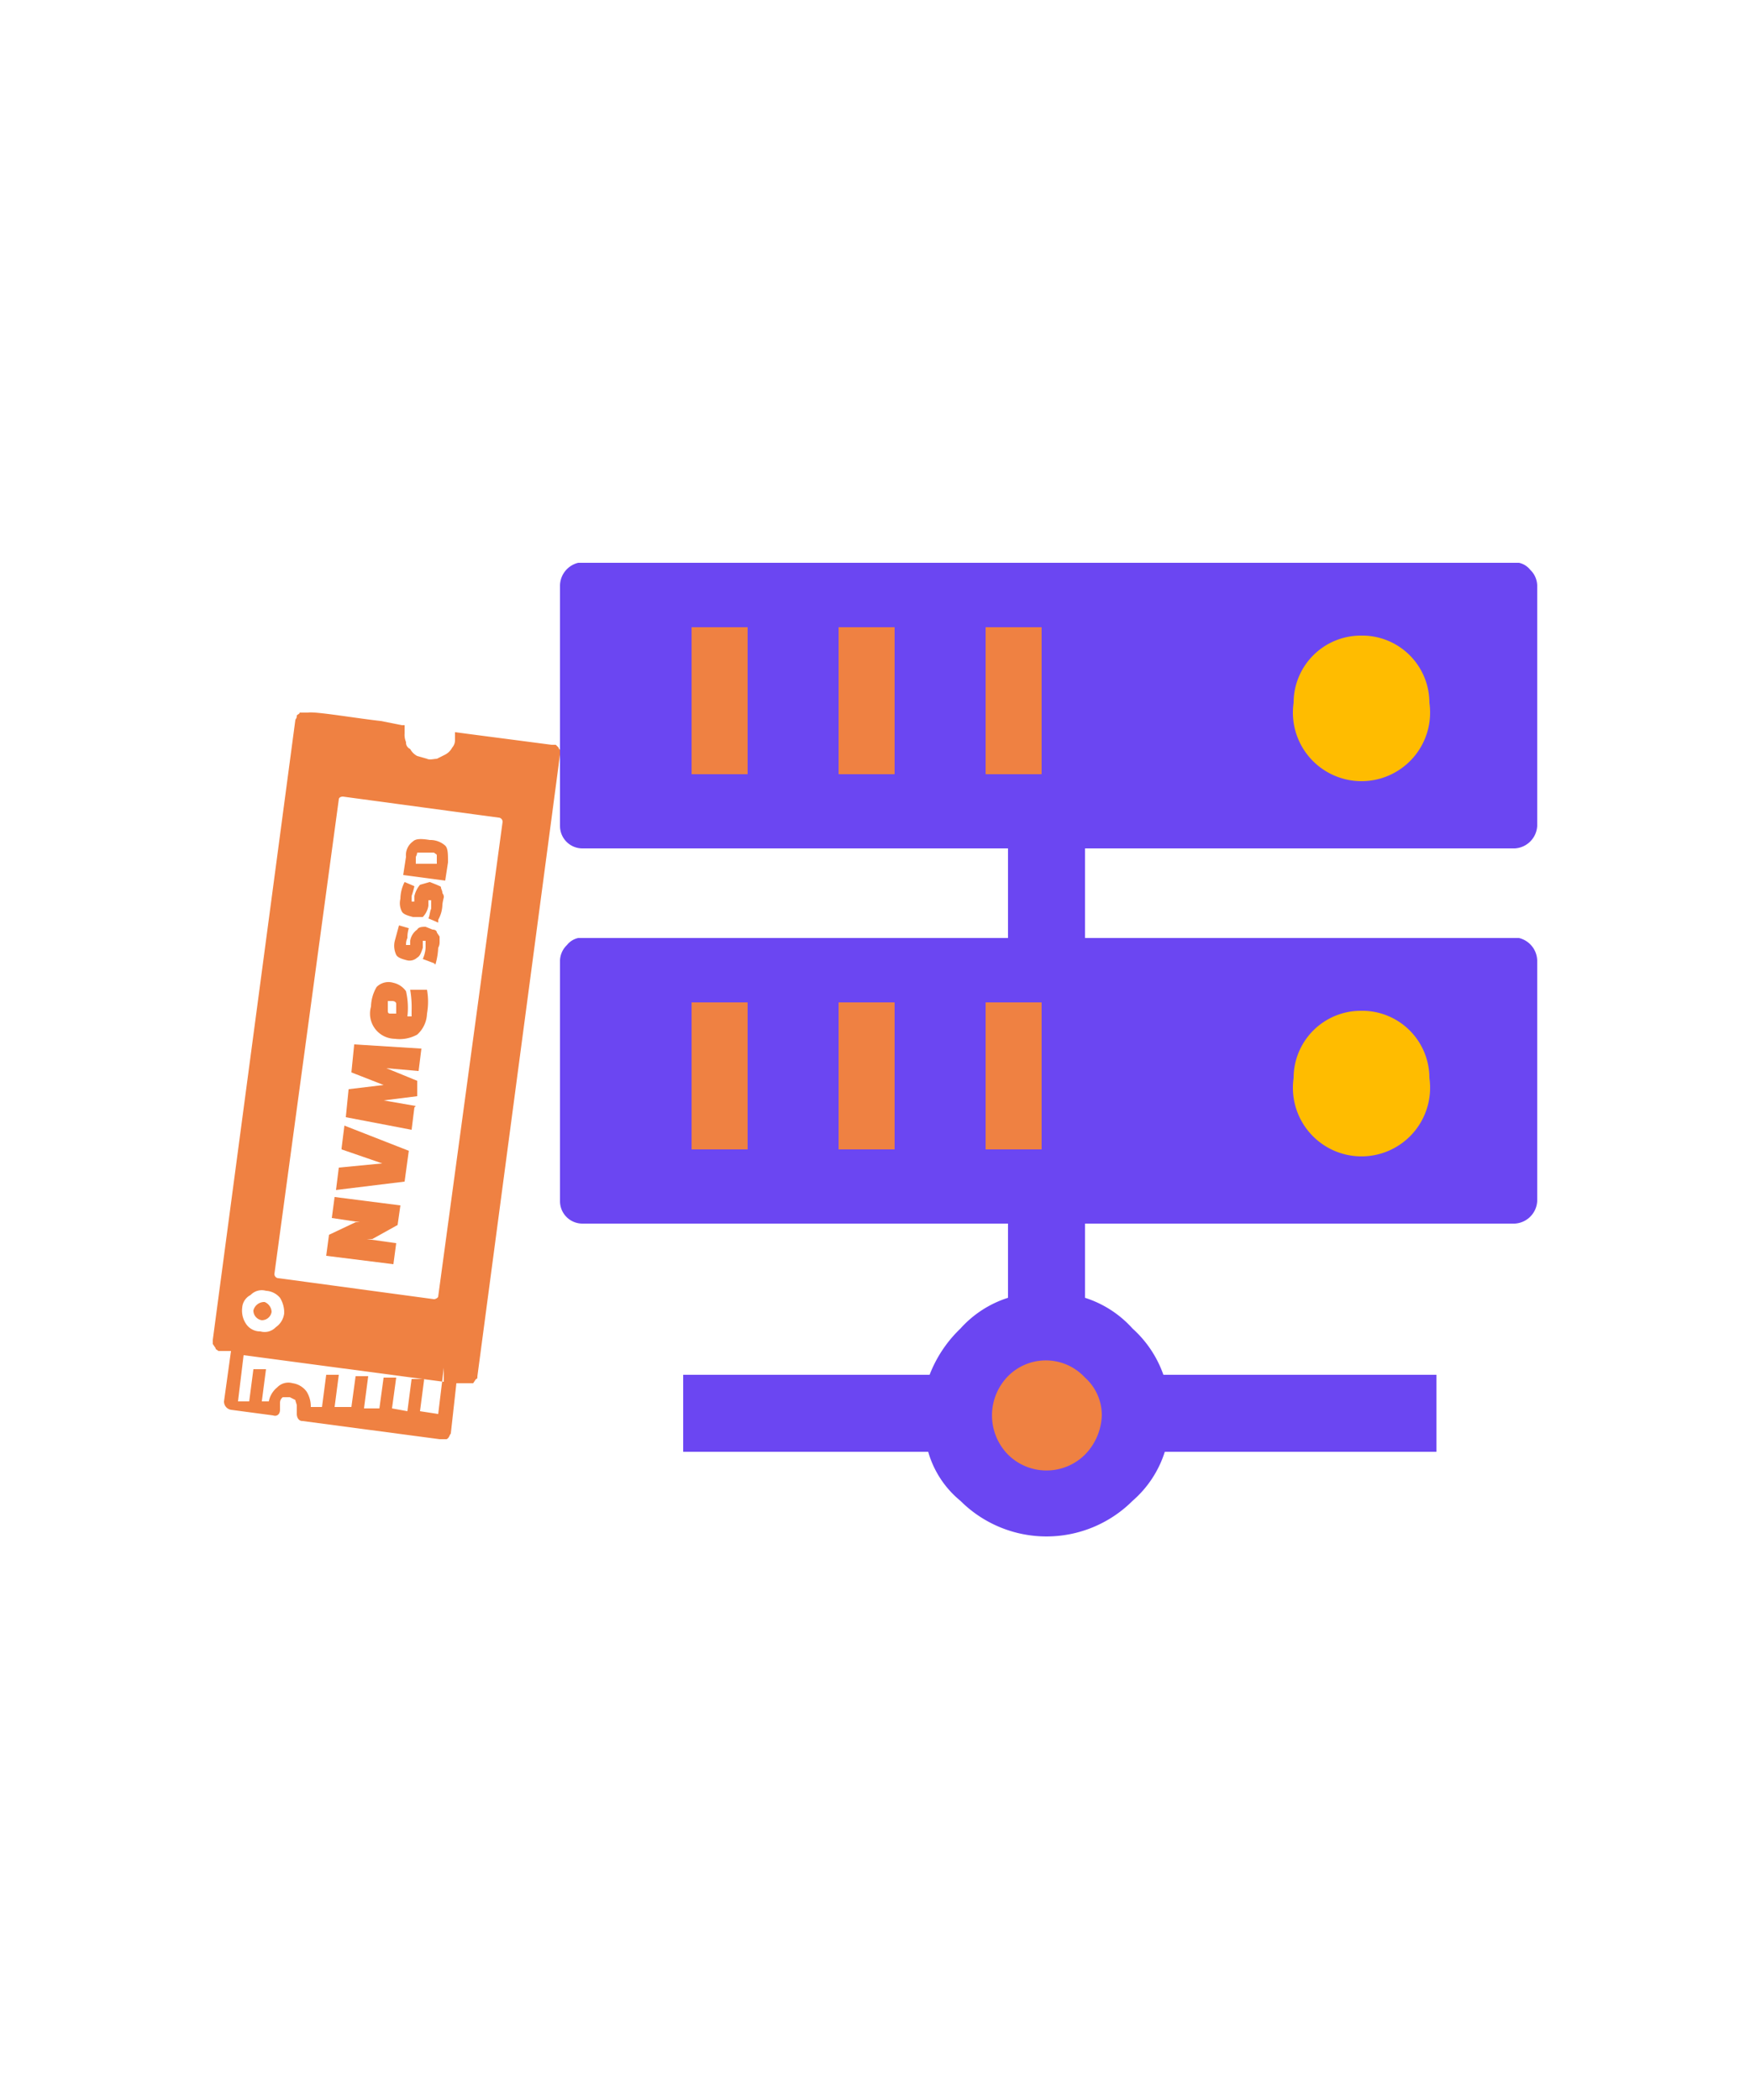
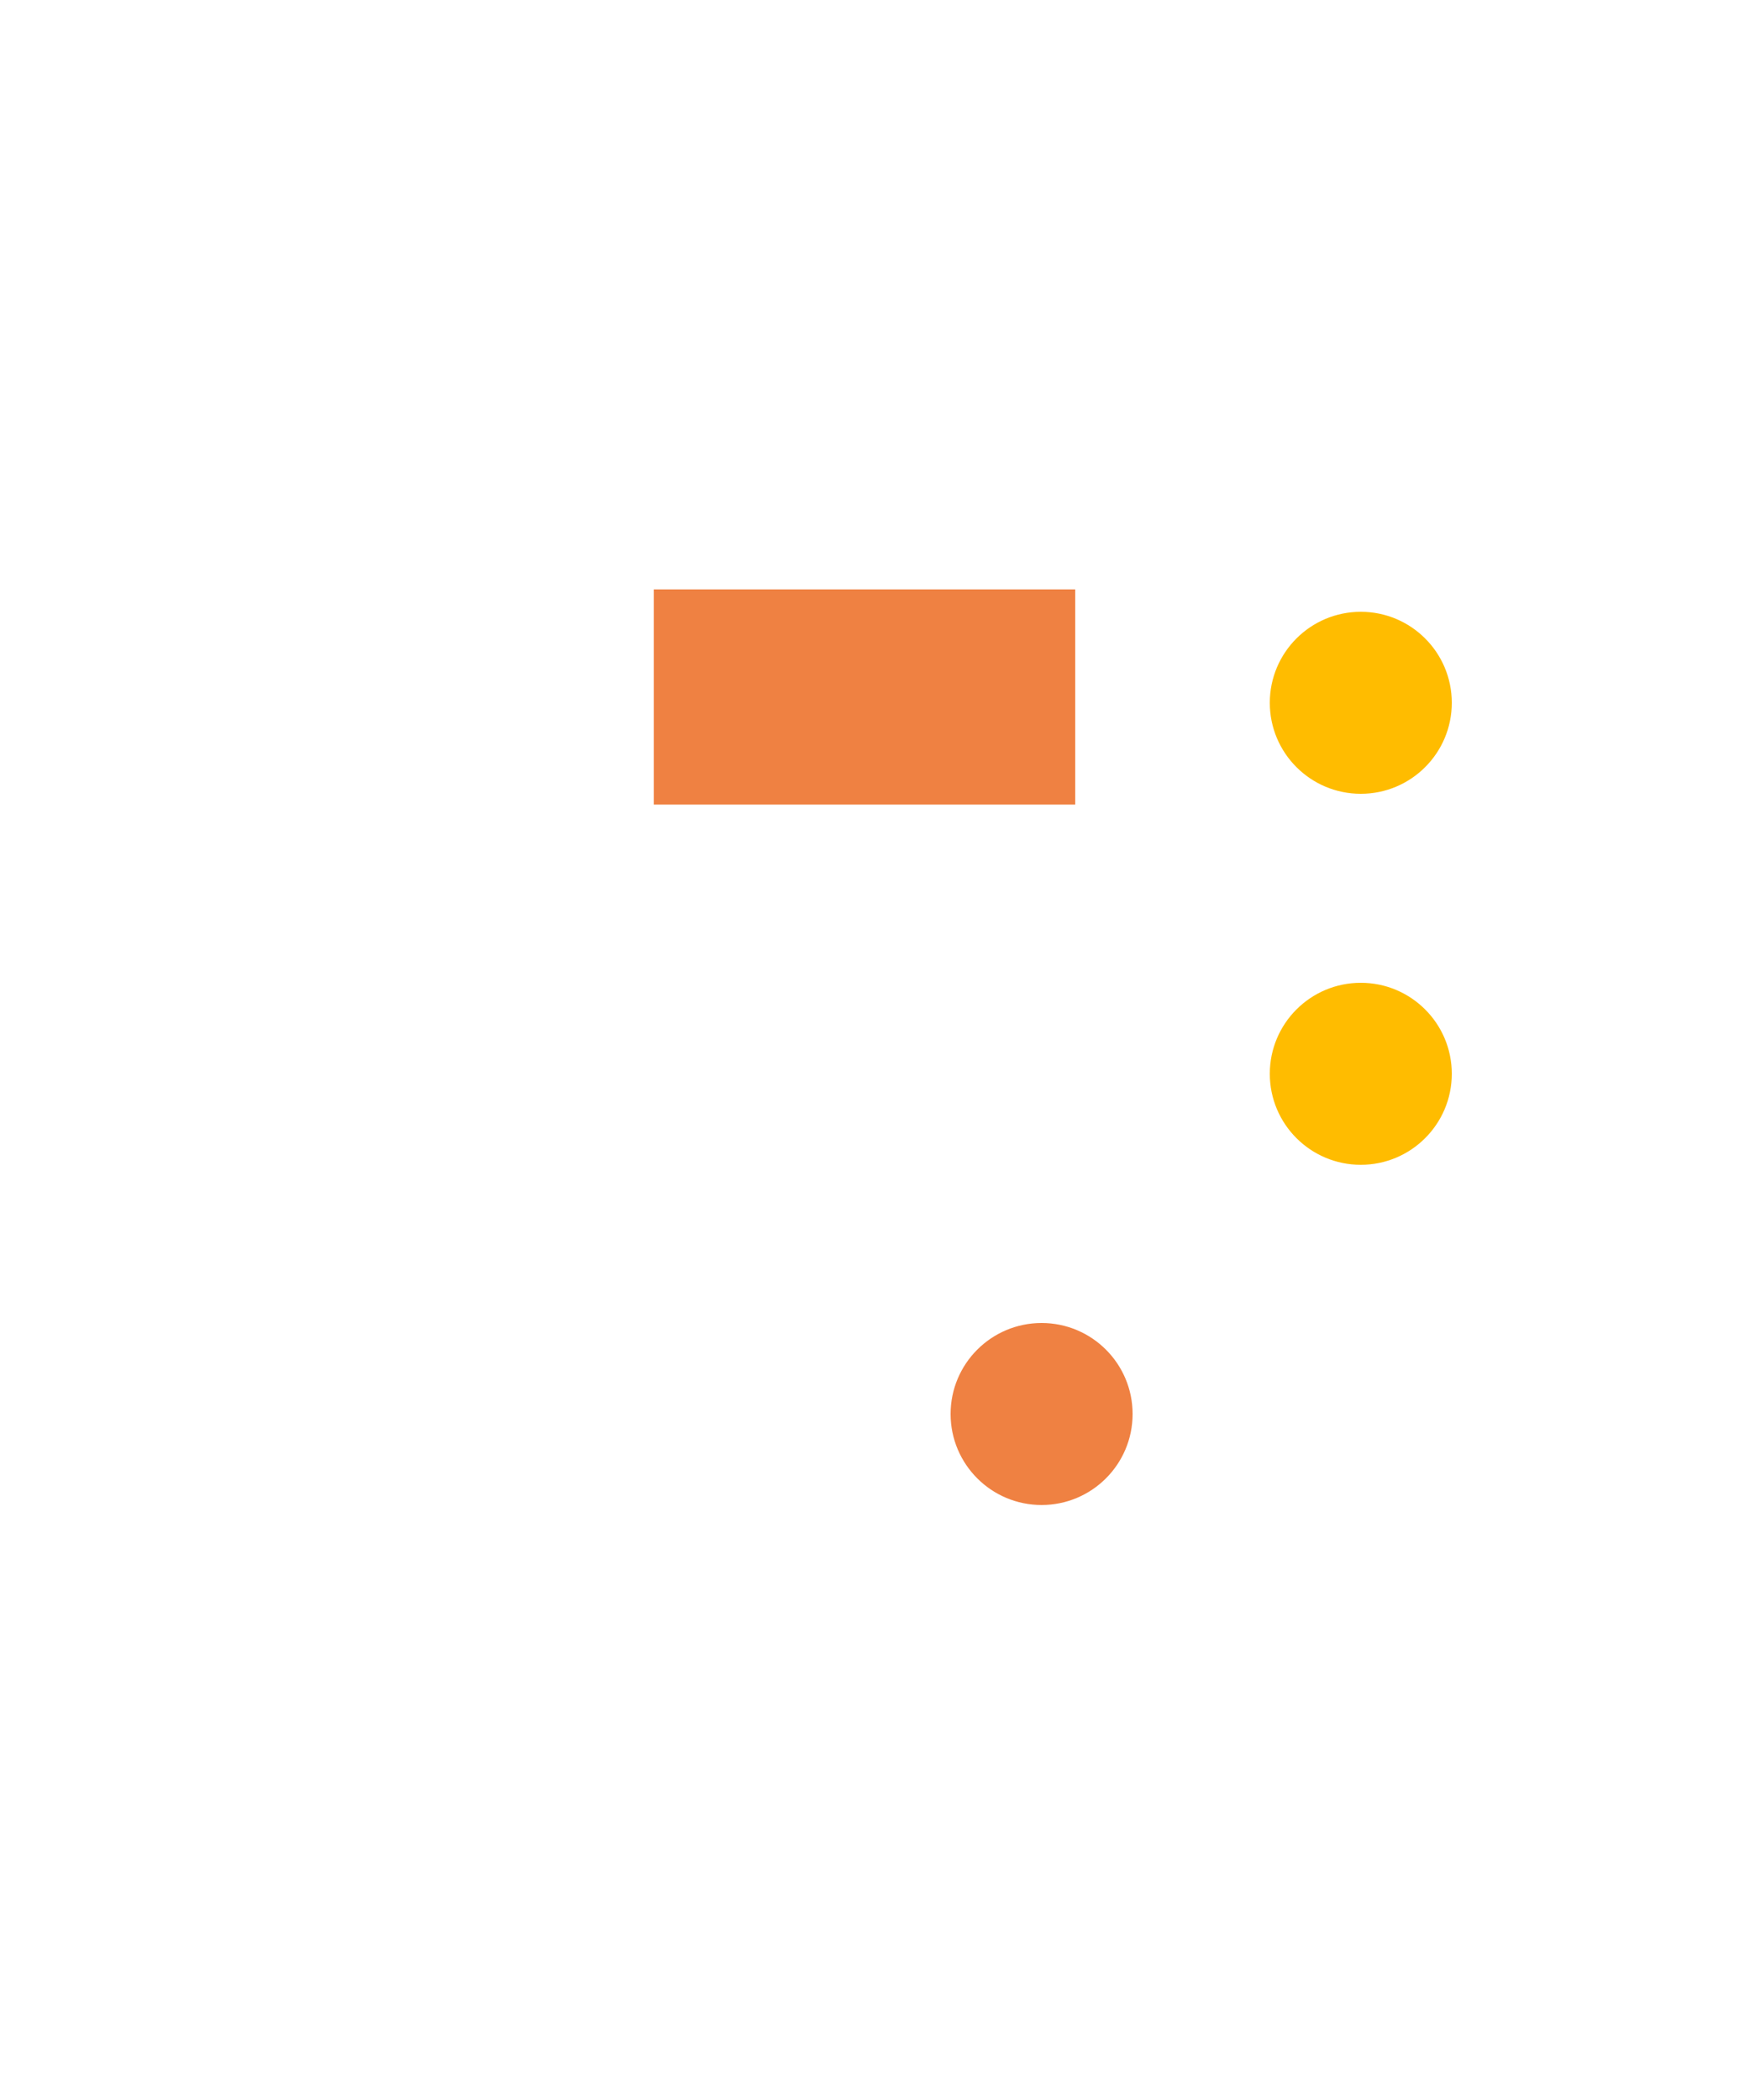
<svg xmlns="http://www.w3.org/2000/svg" id="Layer_1" data-name="Layer 1" viewBox="0 0 125 150">
  <defs>
    <style>.cls-1,.cls-3{fill:#ef8142;}.cls-2{fill:#ffbc00;}.cls-3,.cls-4{fill-rule:evenodd;}.cls-4{fill:#6b46f2;}</style>
  </defs>
  <rect class="cls-1" x="46.7" y="42.1" width="30.1" height="15.37" />
-   <rect class="cls-1" x="46.7" y="68.6" width="30.1" height="15.37" />
  <circle class="cls-2" cx="97.2" cy="50.2" r="6.5" />
  <circle class="cls-2" cx="97.2" cy="76.7" r="6.5" />
  <circle class="cls-1" cx="74.4" cy="101" r="6.5" />
-   <path class="cls-3" d="M21.4,50.9H22c.5-.1,3.4.4,5.2.6l1.5.3h.2v.6a1.3,1.3,0,0,0,.1.6.5.5,0,0,0,.3.5,1.2,1.2,0,0,0,.5.5l.7.2c.2.1.5,0,.7,0l.6-.3a1.2,1.2,0,0,0,.5-.5.8.8,0,0,0,.2-.5v-.6l6.9.9h.3l.2.2c0,.1.1.1.1.2v.3L34.1,98.3c0,.1,0,.2-.1.2l-.2.3H32.6l-.4,3.6c-.1.1-.1.3-.3.4h-.5l-9.8-1.3c-.3,0-.4-.3-.4-.5v-.6c0-.1-.1-.3-.1-.4l-.4-.2h-.5a.5.5,0,0,0-.2.4v.5c0,.3-.2.5-.5.4h0l-3-.4a.6.6,0,0,1-.5-.6l.5-3.6h-.9c-.1-.1-.2-.1-.2-.2l-.2-.3v-.3l5.9-44.3a.4.4,0,0,0,.1-.3c.1-.1.2-.1.2-.2ZM18.1,93.6a.8.8,0,0,1,.8-.6h0a.8.8,0,0,1,.5.7h0a.7.7,0,0,1-.7.6h0a.7.7,0,0,1-.6-.7Zm13.6,5.1L17.4,96.8l-.4,3.3h.8l.3-2.3H19l-.3,2.3h.5a1.7,1.7,0,0,1,.6-1,1.1,1.1,0,0,1,1.1-.3,1.5,1.5,0,0,1,1,.6,2,2,0,0,1,.3,1.1H23l.3-2.3h.9l-.3,2.3h1.2l.3-2.2h.9l-.3,2.3h1.1l.3-2.2h.9l-.3,2.2,1.1.2.3-2.3h.9l-.3,2.3,1.3.2.4-3.3ZM28.4,87.5l-1.8,1h-.4l2.1.3-.2,1.5-4.8-.6.2-1.5,1.9-.9h.3l-2-.3.2-1.5,4.7.6ZM31,68.8l-.8-.3a2.4,2.4,0,0,0,.2-.8v-.5h-.2v.5c-.1.3-.2.6-.4.7a.8.8,0,0,1-.7.2c-.4-.1-.7-.2-.8-.4a1.5,1.5,0,0,1-.1-1l.3-1.1.7.2a2.3,2.3,0,0,0-.1.7,1.1,1.1,0,0,0-.1.5h.3v-.3a1.2,1.2,0,0,1,.5-.8c.1-.2.4-.2.6-.2l.5.2c.2,0,.3.1.3.2l.2.3v.4a.8.8,0,0,1-.1.4,5,5,0,0,1-.2,1.2Zm.3-2.9-.7-.3c.1-.2.1-.5.2-.7v-.6h-.2v.4a1.5,1.5,0,0,1-.4.8h-.7c-.4-.1-.7-.2-.8-.4a1.3,1.3,0,0,1-.1-.9,2.7,2.7,0,0,1,.3-1.2l.7.3a6.4,6.4,0,0,1-.2.7v.4h.2v-.4a1.9,1.9,0,0,1,.4-.8l.7-.2.5.2c.2.1.3.1.3.2s.1.2.1.4a.4.4,0,0,1,.1.3,4.3,4.3,0,0,0-.1.5,2.3,2.3,0,0,1-.3,1.1Zm.5-3-3-.4.2-1.3a1.2,1.2,0,0,1,.5-1.1c.2-.2.6-.2,1.2-.1a1.6,1.6,0,0,1,1.1.4c.2.2.2.6.2,1.2l-.2,1.3Zm-2.1-1.6v.4h1.5v-.6c0-.1-.1-.1-.2-.2H29.8a.8.8,0,0,1-.1.3ZM24.4,82l.2-1.6,4.6,1.8-.3,2.2L24,85l.2-1.6,3.1-.3h0l-2.9-1Zm5.2-2.9-.2,1.6-4.7-.9.2-2,2.5-.3h0l-2.3-.9.2-2,4.8.3-.2,1.6-2.3-.2h0l2.2.9v1.1l-2.4.3h0l2.3.4Zm-.5-6.5h.3v-.4a7.6,7.6,0,0,0-.1-1.5h1.2a4.8,4.8,0,0,1,0,1.7,2.1,2.1,0,0,1-.7,1.5,2.6,2.6,0,0,1-1.6.3,1.8,1.8,0,0,1-1.7-2.3,2.9,2.9,0,0,1,.4-1.4,1.2,1.2,0,0,1,1.2-.3,1.5,1.5,0,0,1,.9.6A5.3,5.3,0,0,1,29.1,72.6Zm-1.2-.2h.4v-.7c0-.1-.1-.2-.3-.2h-.3v.7C27.7,72.4,27.8,72.4,27.9,72.4ZM19.6,91l4.6-33.9c0-.1.1-.2.3-.2l11.1,1.5a.3.3,0,0,1,.3.3L31.3,92.6c0,.1-.2.2-.3.2h0L19.9,91.3A.3.3,0,0,1,19.6,91Zm-1.7,1.5a1.1,1.1,0,0,0-.6.9,1.7,1.7,0,0,0,.3,1.2,1.2,1.2,0,0,0,1,.5,1.1,1.1,0,0,0,1.1-.3,1.4,1.4,0,0,0,.6-1,2,2,0,0,0-.3-1.1,1.4,1.4,0,0,0-1-.5A1.1,1.1,0,0,0,17.9,92.5Z" />
-   <path class="cls-4" d="M48.8,103.7V98.2H66.4a9.1,9.1,0,0,1,2.2-3.3A7.7,7.7,0,0,1,72,92.7V87.4H41.6A1.6,1.6,0,0,1,40,85.8V68.6a1.6,1.6,0,0,1,.5-1.1,1.4,1.4,0,0,1,.8-.5H72V60.6H41.6A1.6,1.6,0,0,1,40,59h0V41.8a1.7,1.7,0,0,1,1.3-1.6h67.2a1.4,1.4,0,0,1,.8.5,1.6,1.6,0,0,1,.5,1.1V59a1.7,1.7,0,0,1-1.6,1.6H77.5V67h31a1.7,1.7,0,0,1,1.3,1.6V85.8a1.7,1.7,0,0,1-1.6,1.6H77.5v5.3a7.7,7.7,0,0,1,3.4,2.2,8,8,0,0,1,2.2,3.3h19.5v5.5H83.2a7.7,7.7,0,0,1-2.3,3.5,8.7,8.7,0,0,1-12.3,0h0a7,7,0,0,1-2.3-3.5ZM97.2,72.2a4.8,4.8,0,0,1,4.9,4.8,4.9,4.9,0,1,1-9.7,0h0a4.8,4.8,0,0,1,4.8-4.8Zm-37.3-.6h4V82.1h-4V71.6Zm10.5,0h4V82.1h-4V71.6Zm-21,0h4V82.1h-4V71.6ZM97.2,45.4a4.8,4.8,0,0,1,4.9,4.8,4.9,4.9,0,1,1-9.7,0h0A4.8,4.8,0,0,1,97.2,45.4Zm-37.3-.6h4V55.3h-4V44.8Zm10.5,0h4V55.3h-4V44.8Zm-21,0h4V55.3h-4V44.8ZM77.5,98.4a3.8,3.8,0,0,0-5.5-.1,4,4,0,0,0,0,5.6,3.9,3.9,0,0,0,5.5,0,4.2,4.2,0,0,0,1.2-2.8A3.6,3.6,0,0,0,77.5,98.4Z" />
</svg>